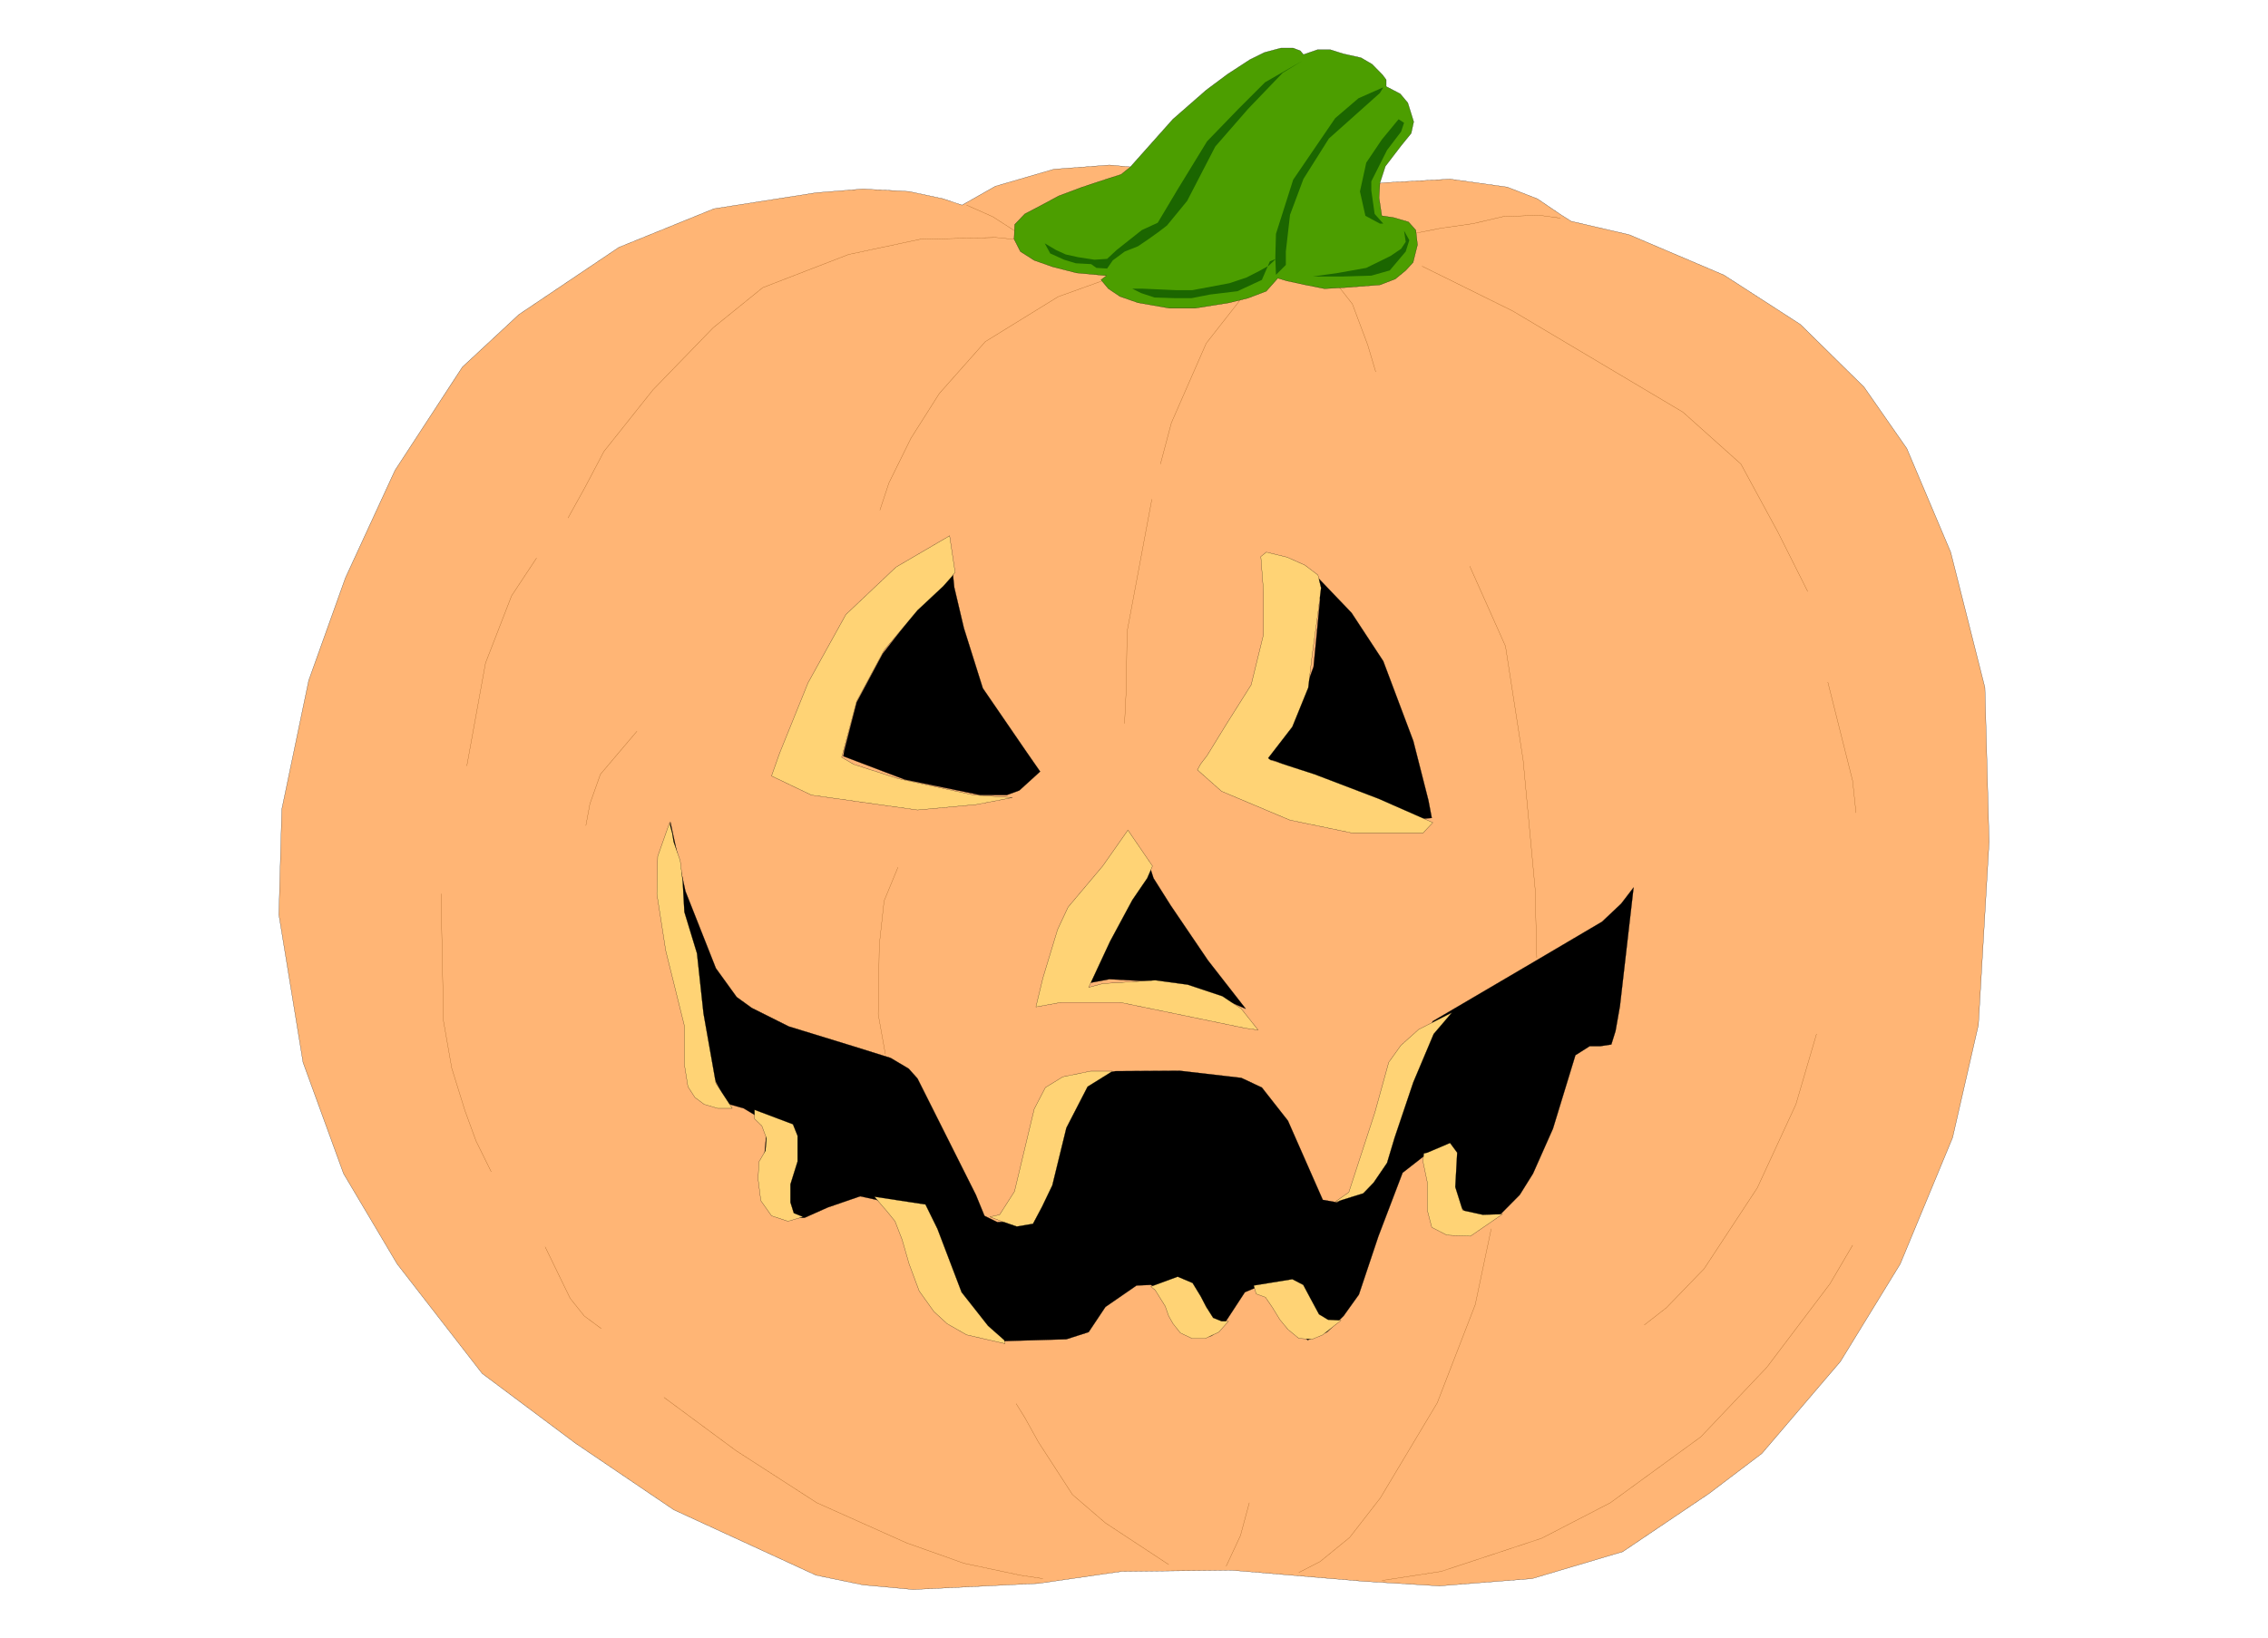
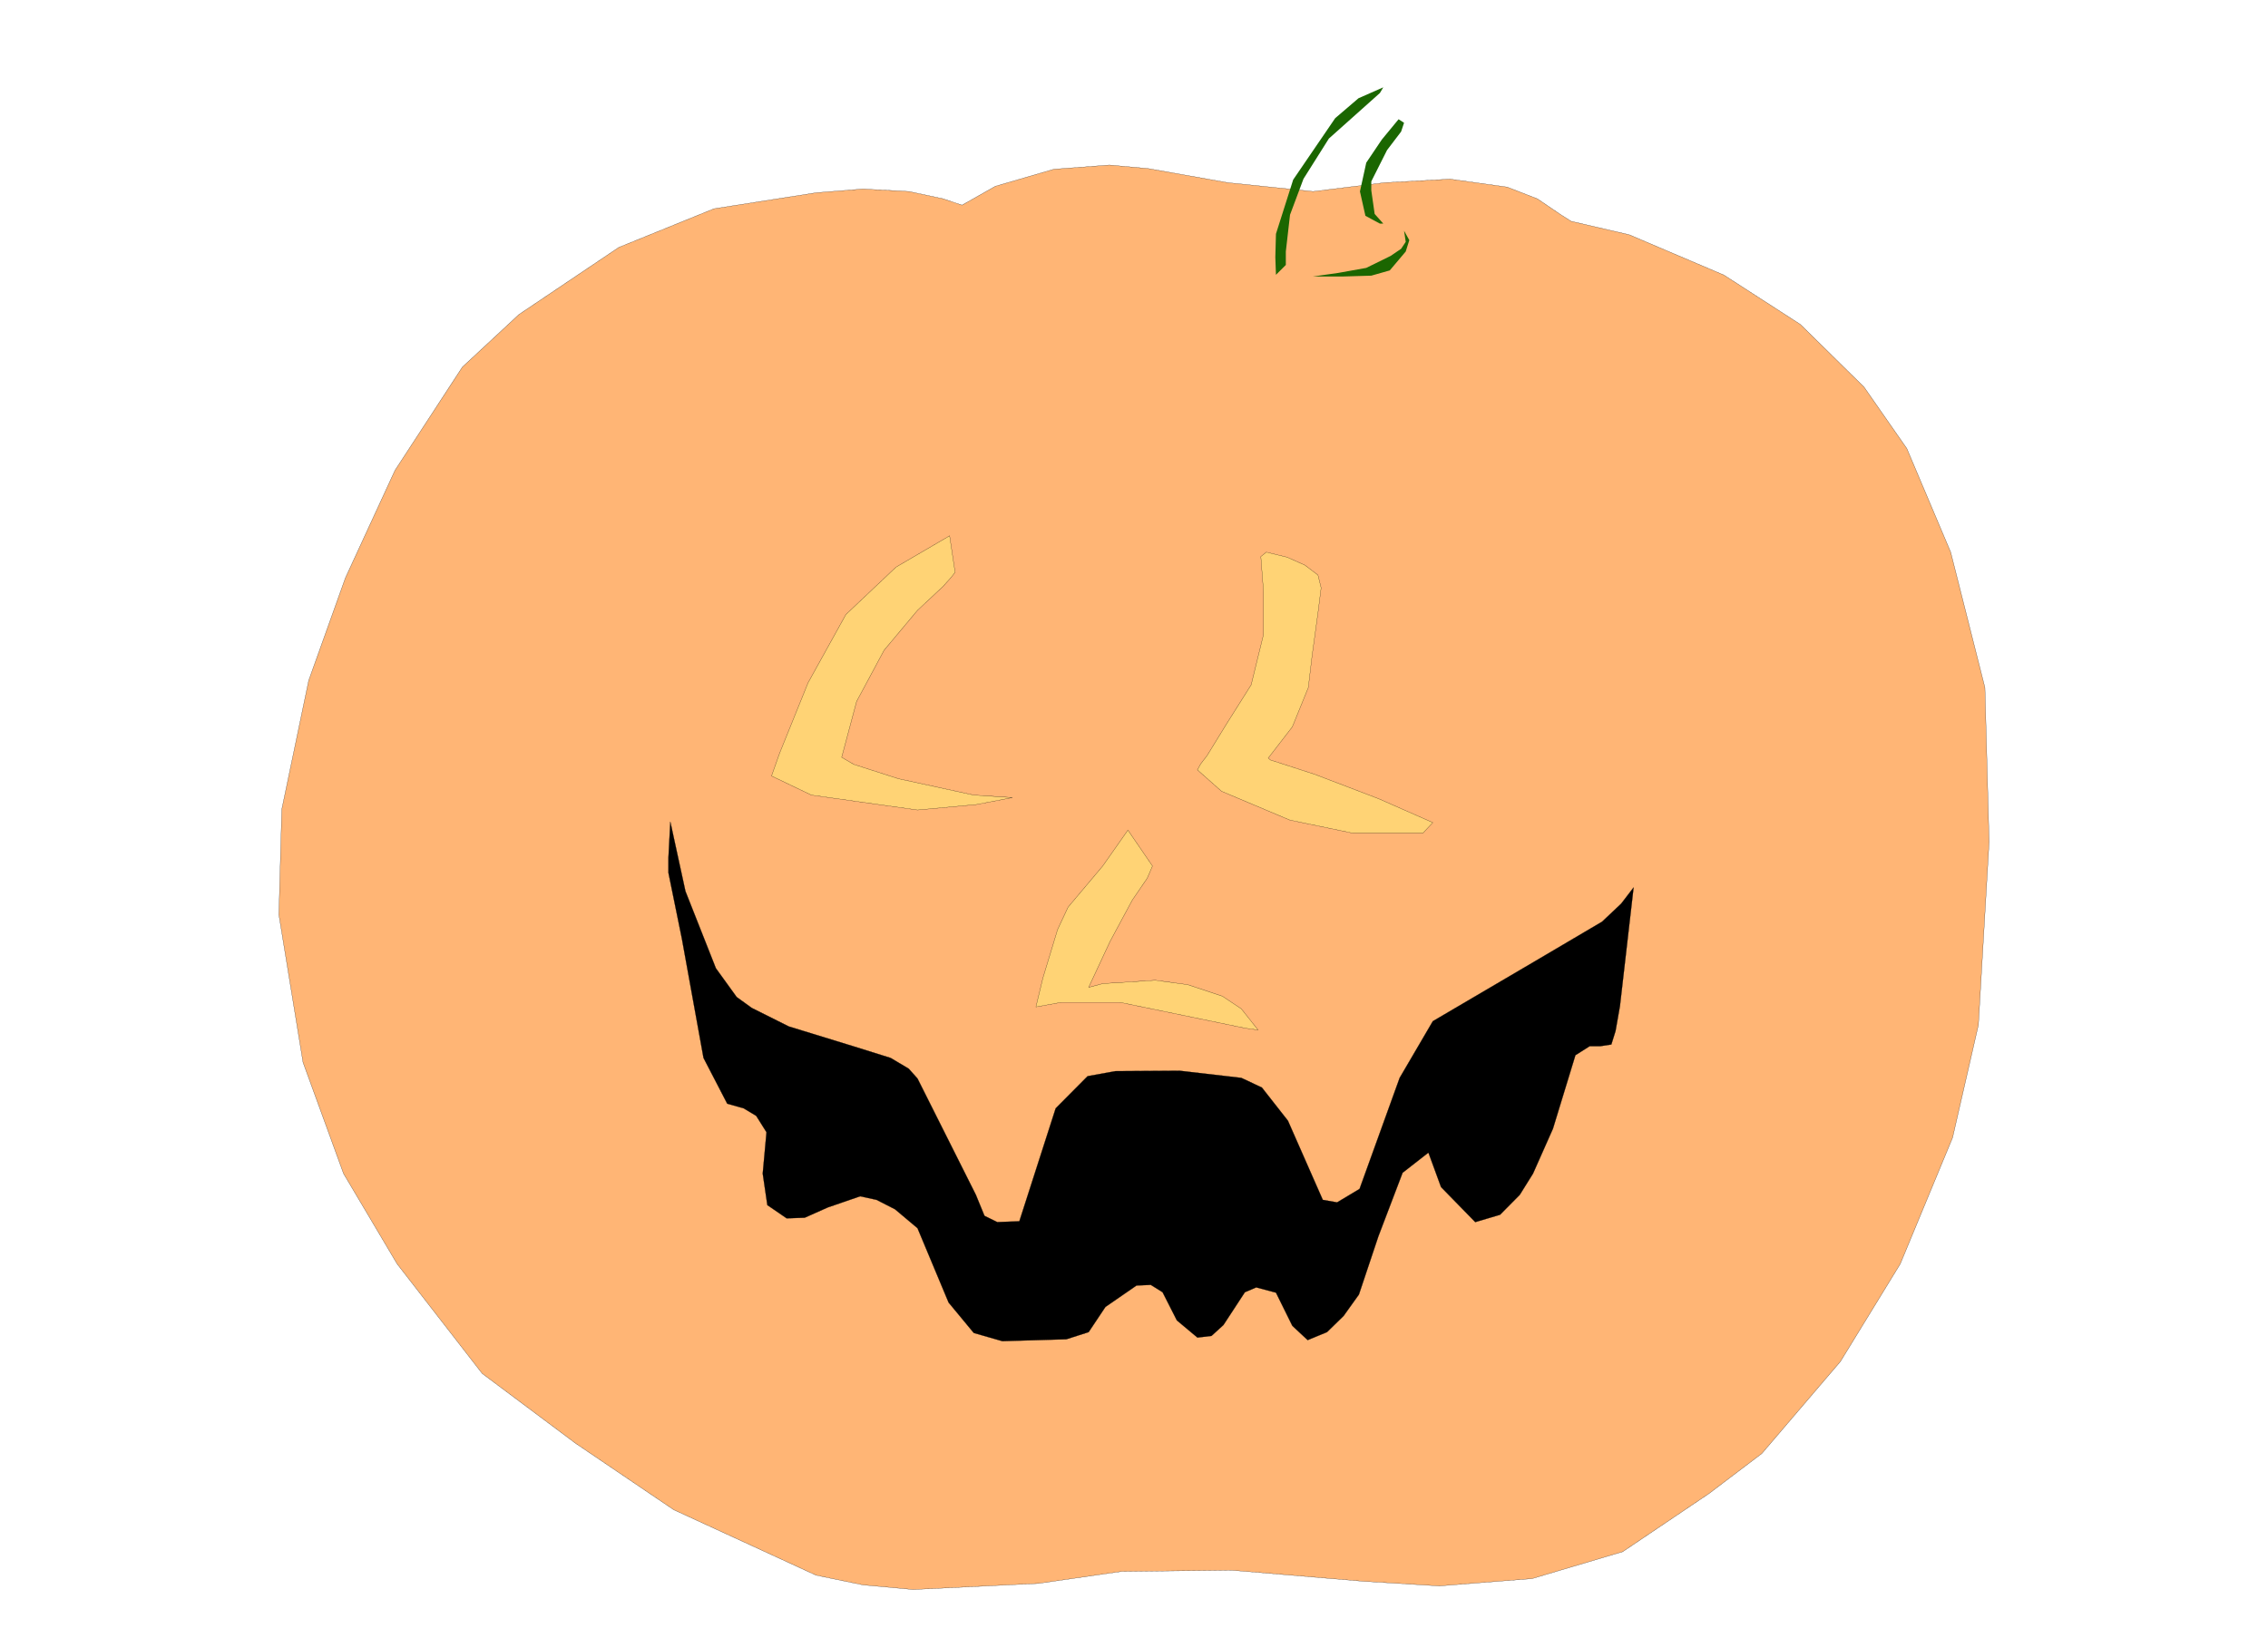
<svg xmlns="http://www.w3.org/2000/svg" width="10368" height="7488" fill-rule="evenodd" stroke-linecap="round" preserveAspectRatio="none" viewBox="0 0 10800 7800">
  <style>.pen0{stroke:#000;stroke-width:1;stroke-linejoin:round}.brush2{fill:#000}.brush3{fill:#ffd375}.pen2{stroke:none}.brush5{fill:#1b6600}</style>
  <path d="m6253 912 340-42 312-17 272 38 144 56 112 76 49 31 276 64 451 192 364 235 303 298 204 293 209 494 163 645 20 735-51 872-123 537-249 601-285 465-374 438-252 191-411 277-431 128-442 35-359-22-631-53-524 6-395 57-597 29-239-22-223-46-678-312-468-317-444-332-405-522-255-430-193-530-115-703 14-503 128-613 175-489 236-512 321-492 269-250 476-320 453-184 486-76 223-18 220 12 163 35 89 30 159-90 278-81 265-20 186 17 378 67 406 42z" class="pen0" style="fill:#ffb575" />
-   <path d="m4536 2718-175 193-158 203-124 232-59 231-4 25 292 111 360 74h126l60-22 99-90-68-98-205-299-90-286-46-195-8-79zm1745 39 155 162 151 230 143 380 72 283 16 84-54 5-282-119-272-102-137-55-43-10 138-200 87-239 31-320-5-56v-43zm-801 1386-109 166-85 162-65 129-28 81 90-17 235 13 197 52 144 45 73 31-180-231-177-261-82-130-13-40z" class="pen0 brush2" />
  <path d="m4548 2726-26-174-255 149-239 226-180 325-135 334-39 110 190 91 505 71 280-26 172-33-184-12-359-78-212-68-58-34 71-266 131-244 159-190 123-115 39-44 17-22zm1728 13-62-47-85-38-99-24-26 21 13 171v199l-59 241-116 184-94 153-30 39-16 29 115 102 325 137 298 62h336l47-50-259-114-304-116-210-68-11-9 115-149 76-187 18-152 28-204 15-119-15-61zm-788 1386-117-171-120 171-165 196-50 107-70 231-33 137 122-22h277l311 64 285 59 63 9-80-101-90-60-165-55-155-21-250 16-67 18 102-219 106-197 71-104 25-58z" class="pen0 brush3" />
  <path d="m3192 3914 72 331 145 367 99 137 72 52 176 88 306 94 179 56 86 51 42 47 278 554 41 100 61 30 105-4 173-538 152-153 132-24 306-2 294 34 98 46 124 158 166 377 68 12 107-64 191-529 158-270 487-286 319-188 91-86 59-77-65 565-21 119-20 64-52 8h-51l-68 43-107 350-95 214-63 101-94 95-118 35-163-167-60-164-123 96-115 302-93 278-73 102-79 77-92 38-73-68-78-158-94-25-54 23-102 156-57 52-67 8-98-82-68-134-56-35-68 3-148 102-80 120-106 34-305 9-136-39-120-145-148-354-107-90-88-45-78-17-154 53-110 49-86 3-92-63-22-150 18-197-49-78-60-36-78-22-113-218-103-568-64-314v-71l9-172z" class="pen0 brush2" />
-   <path d="m3188 3920-56 159-4 178 42 270 89 359v184l17 106 33 51 44 33 64 19h70l-78-119-59-333-31-286-60-197-8-146-12-99-31-89-7-42-13-48zm405 1366 183 69 22 55v122l-34 109v86l16 51 44 18-72 21-78-26-51-72-13-103 4-82 31-53 5-59-22-59-35-34v-43zm1121 510 46-10 71-111 94-393 53-102 83-51 132-27h105l-119 74-101 196-67 274-49 102-43 81-77 13-73-25-55-21zm1640-69 69-48 124-380 66-239 58-81 85-76 158-80-87 102-97 230-89 264-36 120-64 94-49 51-138 43zm422-195 21 101v132l21 81 72 37 112 5 153-105-94 3-96-21-35-111 9-164-34-46-108 46-17 4-4 38zm-806 591 184-30 52 27 34 64 41 76 43 26 62 3-87 69-51 21-63-4-52-43-38-46-35-57-34-50-44-16-12-40zm-490 5 128-47 71 30 39 64 26 50 33 52 40 16h33l-46 52-64 30h-64l-55-26-35-44-21-37-16-46-48-77-21-17zm-1316-428 243 37 57 116 115 302 126 160 77 68 4 17-183-42-93-53-63-58-70-98-48-129-33-115-34-88-38-47-26-30-34-40z" class="pen0 brush3" />
-   <path fill="none" d="m4603 977 124 55 112 72 123 56 225 57m-268-68-179-18-360 9-339 72-409 158-236 191-286 295-234 294-89 169-82 148m-150 191-119 180-124 320-89 490m-123 609 12 607 39 223 63 203 53 145 72 146m257 358 119 245 67 84 81 60m299 328 342 253 386 249 427 191 273 97 269 57 107 16m506-6230-182 34-251 90-347 214-219 247-135 213-105 213-43 130M3033 3483l-174 205-50 141-19 103m1486 199-66 160-23 211-5 329 34 190m1349 2431-301-198-157-135-162-250-65-117-41-66m1000 774 68-146 42-156m-38-5736-167 213-166 379-52 196m-41 168-118 631-4 273-8 164m977-2136 108 138 73 195 38 128m221-503 431 213 811 482 276 247 176 324 142 283m96 432 118 470 16 152m-188 1054-98 335-184 398-253 385-180 186-105 82M6581 7528l281-43 479-158 327-169 431-314 315-332 300-397 108-184M7430 1039l-102-14-172 7-141 33-154 22-187 37m325 1573 170 381 84 542 57 613 8 329m-217 1291-76 361-181 468-271 453-146 188-141 115-101 52" style="stroke:#7f3f00;stroke-width:1;stroke-linejoin:round" />
-   <path d="m5269 1313-142-13-114-29-88-31-66-42-30-59 3-70 48-50 65-34 97-52 112-42 118-39 66-21 43-34 204-229 159-139 102-76 106-69 69-34 78-21h59l34 13 15 18 66-23h63l60 19 85 19 53 31 50 51 17 23v32l67 35 36 43 28 90-12 55-48 59-75 98-26 80-4 70 13 86 55 8 72 21 35 39 8 70-21 84-35 38-50 41-73 28-170 13-94 5-91-18-88-19-43-13-55 62-87 33-89 22-162 26h-124l-149-26-86-30-55-37-35-42 26-20z" class="pen0" style="fill:#4c9e00" />
  <path d="m6076 1309-3-84 3-111 82-258 200-293 111-95 118-52-16 27-243 217-121 192-64 171-20 175v64l-47 47zm511-244-41-46-16-112v-43l75-149 67-88 14-42-26-17-80 97-74 110-30 137 26 116 69 37h16zm107 133-76 90-88 25-134 4h-144l120-17 134-24 116-57 50-34 22-33-8-53 25 45-12 38-5 16z" class="pen2 brush5" />
-   <path d="m6047 1245-38 88-116 54-132 16-86 17h-85l-93-3-63-21-42-21h50l157 7h79l91-17 85-16 81-27 61-31 45-25 35-33-29 12zm-775 34 27-39 57-42 63-25 50-34 49-35 39-30 96-117 134-259 156-179 165-172 95-58-179 103-127 127-149 154-142 232-93 156-76 35-120 95-45 42-60 4-78-12-59-13-46-21-54-32 26 48 66 30 56 17 73 4 25 18 51 3z" class="pen2 brush5" />
</svg>